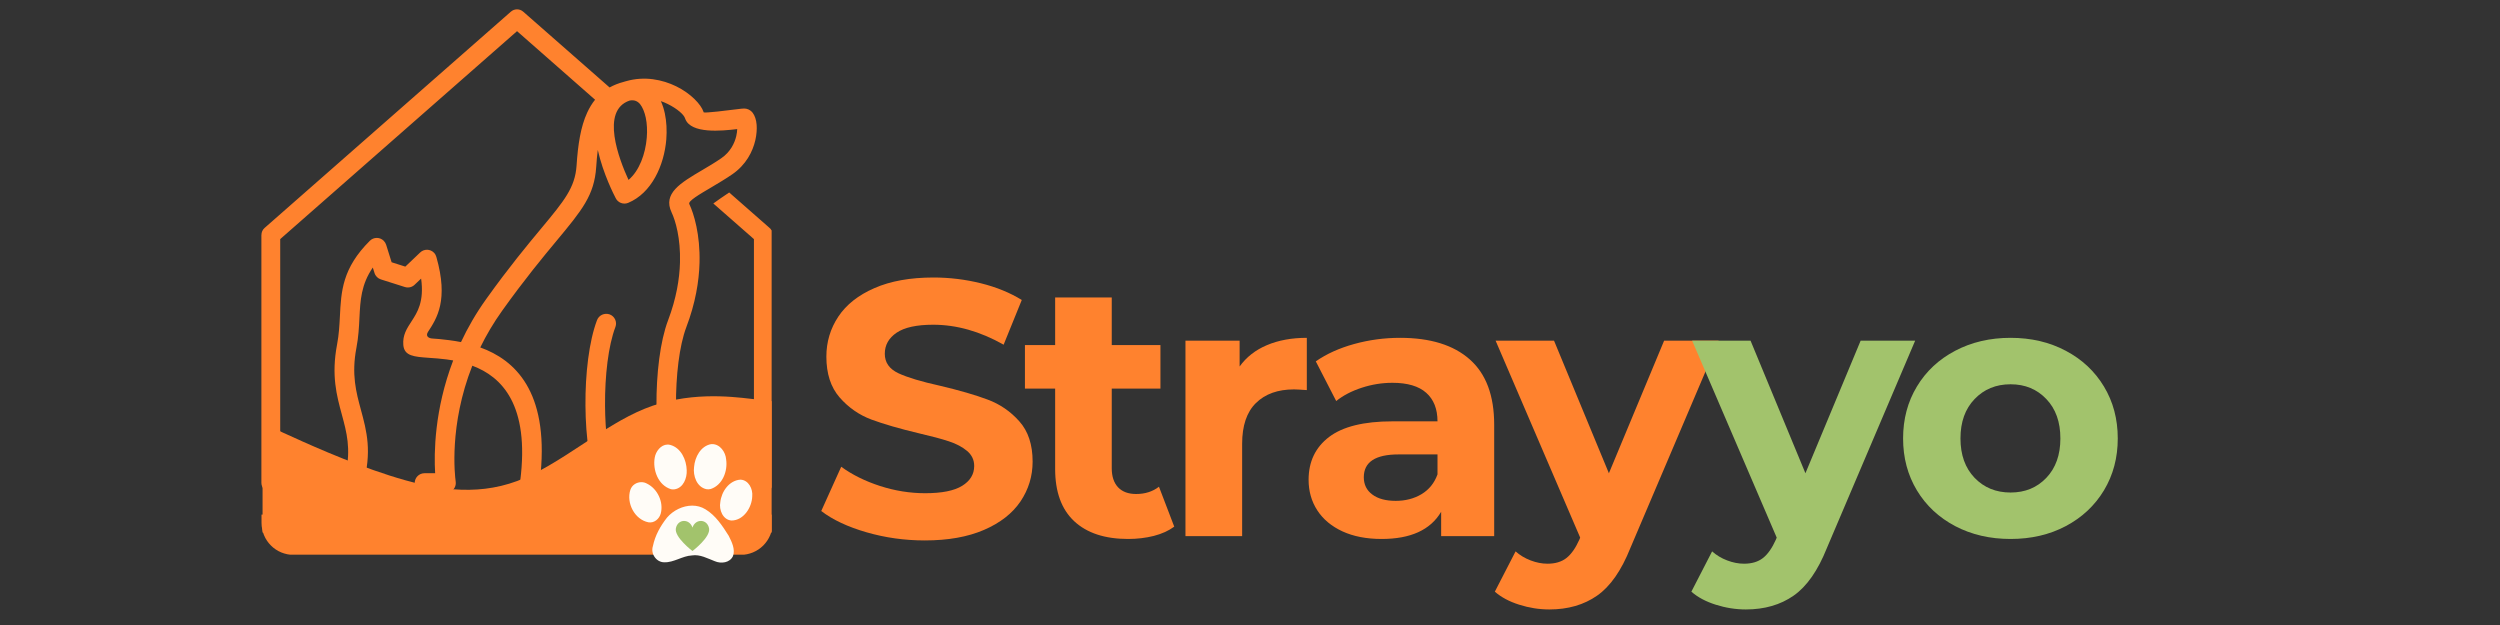
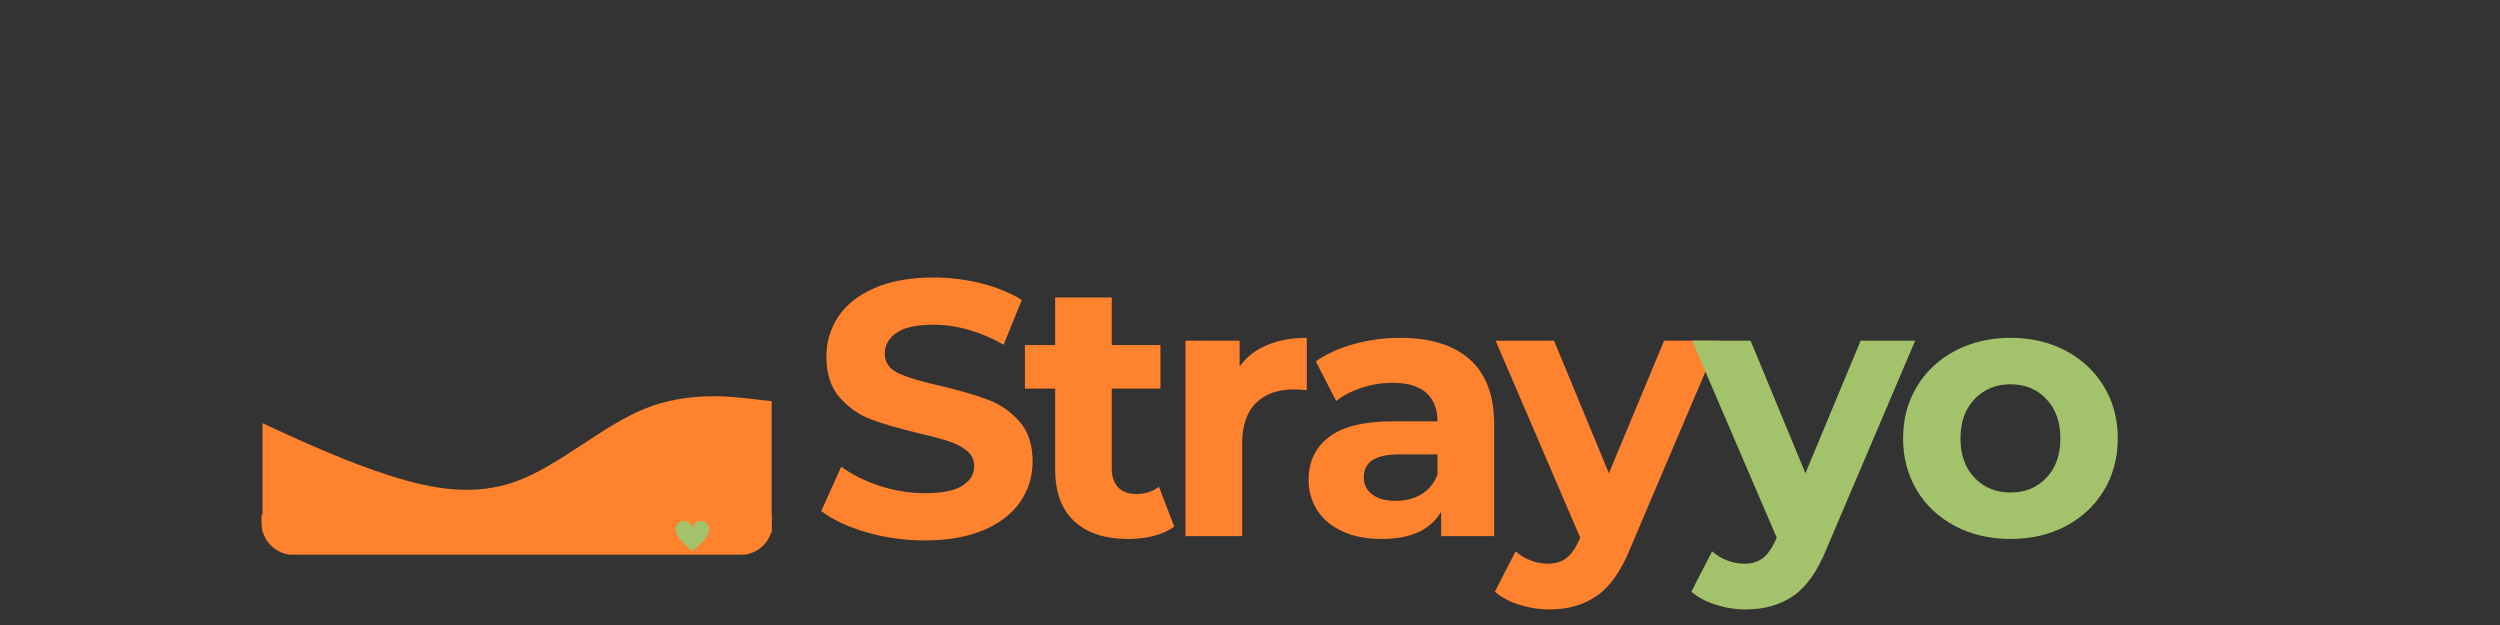
<svg xmlns="http://www.w3.org/2000/svg" width="600" zoomAndPan="magnify" viewBox="0 0 450 112.5" height="150" preserveAspectRatio="xMidYMid meet" version="1.0">
  <rect x="0" y="0" width="450" height="112.5" fill="#333333" stroke="none" />
  <defs>
    <g />
    <clipPath id="78db35af9a">
      <path d="M 47.051 71 L 138.895 71 L 138.895 95.852 L 47.051 95.852 Z M 47.051 71 " clip-rule="nonzero" />
    </clipPath>
    <clipPath id="d925f5f09d">
      <path d="M 0.262 0.203 L 91.895 0.203 L 91.895 24.852 L 0.262 24.852 Z M 0.262 0.203 " clip-rule="nonzero" />
    </clipPath>
    <clipPath id="5ac1f61b35">
      <rect x="0" width="92" y="0" height="25" />
    </clipPath>
    <clipPath id="b082d27733">
      <path d="M 47.051 92.633 L 138.895 92.633 L 138.895 99.844 L 47.051 99.844 Z M 47.051 92.633 " clip-rule="nonzero" />
    </clipPath>
    <clipPath id="50a7c9b2dd">
-       <path d="M 47.051 1.492 L 138.895 1.492 L 138.895 88.855 L 47.051 88.855 Z M 47.051 1.492 " clip-rule="nonzero" />
-     </clipPath>
+       </clipPath>
    <clipPath id="9220547edf">
-       <path d="M 113 79.914 L 135.84 79.914 L 135.84 101.57 L 113 101.57 Z M 113 79.914 " clip-rule="nonzero" />
-     </clipPath>
+       </clipPath>
    <clipPath id="c37c763cb0">
      <path d="M 121.348 93.324 L 128 93.324 L 128 99.297 L 121.348 99.297 Z M 121.348 93.324 " clip-rule="nonzero" />
    </clipPath>
    <clipPath id="689aa91fce">
      <path d="M 145 33 L 383 33 L 383 112.004 L 145 112.004 Z M 145 33 " clip-rule="nonzero" />
    </clipPath>
    <clipPath id="52ee023cf2">
      <rect x="0" width="238" y="0" height="80" />
    </clipPath>
  </defs>
  <g clip-path="url(#78db35af9a)">
    <g transform="matrix(1, 0, 0, 1, 47, 71)">
      <g clip-path="url(#5ac1f61b35)">
        <g clip-path="url(#d925f5f09d)">
          <path fill="#ff822e" d="M 92.051 1.234 L 88.219 0.793 C 84.387 0.344 76.727 -0.535 69.062 2.562 C 61.402 5.656 53.738 12.746 46.078 15.586 C 38.414 18.426 30.754 17.039 23.09 14.586 C 15.43 12.133 7.766 8.621 3.934 6.871 L 0.105 5.117 L 0.105 24.934 L 3.934 24.934 C 7.766 24.934 15.43 24.934 23.09 24.934 C 30.754 24.934 38.414 24.934 46.078 24.934 C 53.738 24.934 61.402 24.934 69.062 24.934 C 76.727 24.934 84.387 24.934 88.219 24.934 L 92.051 24.934 Z M 92.051 1.234 " fill-opacity="1" fill-rule="nonzero" />
        </g>
      </g>
    </g>
  </g>
  <g clip-path="url(#b082d27733)">
    <path fill="#ff822e" d="M 52.84 85.656 L 133.312 85.656 C 133.691 85.656 134.066 85.691 134.438 85.766 C 134.809 85.84 135.168 85.949 135.52 86.094 C 135.867 86.238 136.199 86.414 136.516 86.625 C 136.832 86.836 137.121 87.074 137.391 87.344 C 137.656 87.609 137.895 87.902 138.105 88.219 C 138.316 88.531 138.492 88.863 138.641 89.215 C 138.785 89.562 138.895 89.922 138.969 90.293 C 139.039 90.668 139.078 91.043 139.078 91.418 L 139.078 94.113 C 139.078 94.492 139.039 94.867 138.969 95.238 C 138.895 95.609 138.785 95.969 138.641 96.32 C 138.492 96.668 138.316 97 138.105 97.316 C 137.895 97.629 137.656 97.922 137.391 98.188 C 137.121 98.457 136.832 98.695 136.516 98.906 C 136.199 99.117 135.867 99.293 135.52 99.438 C 135.168 99.582 134.809 99.691 134.438 99.766 C 134.066 99.84 133.691 99.879 133.312 99.879 L 52.84 99.879 C 52.461 99.879 52.086 99.84 51.715 99.766 C 51.344 99.691 50.984 99.582 50.633 99.438 C 50.285 99.293 49.953 99.117 49.637 98.906 C 49.324 98.695 49.031 98.457 48.766 98.188 C 48.496 97.922 48.258 97.629 48.047 97.316 C 47.836 97 47.66 96.668 47.516 96.32 C 47.371 95.969 47.262 95.609 47.188 95.238 C 47.113 94.867 47.074 94.492 47.074 94.113 L 47.074 91.418 C 47.074 91.043 47.113 90.668 47.188 90.297 C 47.262 89.922 47.371 89.562 47.516 89.215 C 47.66 88.863 47.836 88.531 48.047 88.219 C 48.258 87.902 48.496 87.609 48.766 87.344 C 49.031 87.074 49.324 86.836 49.637 86.625 C 49.953 86.414 50.285 86.238 50.633 86.094 C 50.984 85.949 51.344 85.84 51.715 85.766 C 52.086 85.691 52.461 85.656 52.84 85.656 Z M 52.84 85.656 " fill-opacity="1" fill-rule="nonzero" />
  </g>
  <g clip-path="url(#50a7c9b2dd)">
    <path fill="#ff822e" d="M 78.324 85.145 C 78.113 81.59 78.176 73.77 81.574 64.879 C 81.168 64.805 80.773 64.75 80.387 64.695 C 79.301 64.555 78.176 64.473 77.219 64.41 C 74.531 64.215 72.766 64.098 72.598 62.098 C 72.453 60.324 73.207 59.172 74.098 57.801 C 75.102 56.254 76.383 54.305 75.801 50.145 L 74.715 51.176 C 74.266 51.664 73.566 51.875 72.883 51.664 L 68.559 50.293 C 68.027 50.125 67.582 49.703 67.41 49.133 L 67.105 48.156 C 64.996 51.223 64.859 54.074 64.703 57.156 C 64.621 58.887 64.527 60.684 64.152 62.633 C 63.238 67.41 64.113 70.621 64.961 73.75 C 66 77.59 67.012 81.305 65.328 87.289 C 65.191 87.914 64.723 88.41 64.113 88.586 L 48.746 88.586 C 47.805 88.605 47.051 87.84 47.051 86.91 L 47.051 42.285 L 47.059 42.285 C 47.059 41.816 47.254 41.344 47.641 41.016 L 91.945 2.113 C 92.57 1.551 93.527 1.531 94.18 2.102 L 109.727 15.742 C 110.488 15.32 111.336 14.977 112.293 14.73 L 112.504 14.664 C 112.559 14.648 112.625 14.629 112.68 14.617 C 116.031 13.652 119.242 14.332 121.719 15.539 C 124.32 16.809 126.199 18.797 126.633 20.133 L 126.66 20.223 C 126.871 20.379 130.938 19.883 132.734 19.652 C 133.297 19.578 133.699 19.535 133.941 19.535 C 134.484 19.535 134.953 19.746 135.34 20.133 L 135.348 20.141 L 135.355 20.16 L 135.375 20.18 L 135.422 20.234 L 135.449 20.262 L 135.484 20.309 C 135.855 20.785 136.129 21.559 136.195 22.48 C 136.25 23.242 136.195 24.207 135.957 25.25 C 135.484 27.293 134.289 29.668 131.812 31.371 C 130.617 32.199 129.355 32.934 128.188 33.633 C 125.777 35.051 123.824 36.199 124.074 36.727 C 124.91 38.484 126.051 42.246 125.914 47.328 C 125.824 50.648 125.18 54.57 123.539 58.887 C 122.262 62.266 121.645 67.684 121.68 73.004 C 121.707 77.691 122.25 82.234 123.273 85.164 L 123.273 85.234 L 135.707 85.234 L 135.707 43.039 L 128.398 36.625 C 129.172 36.07 130.156 35.371 131.254 34.645 L 138.414 40.93 C 138.828 41.234 139.102 41.73 139.102 42.293 L 139.102 86.922 C 139.102 87.852 138.348 88.613 137.41 88.613 L 121.598 88.613 C 121.129 88.477 120.715 88.145 120.492 87.664 C 118.984 84.406 118.211 78.758 118.164 73.023 C 118.129 67.316 118.82 61.426 120.254 57.652 C 121.734 53.742 122.316 50.219 122.398 47.246 C 122.52 42.848 121.578 39.688 120.891 38.242 C 119.27 34.82 122.465 32.941 126.41 30.613 C 127.516 29.961 128.695 29.27 129.824 28.488 C 131.445 27.375 132.219 25.82 132.531 24.477 C 132.633 24.023 132.688 23.602 132.699 23.234 C 129.852 23.582 124.414 24.098 123.363 21.438 C 123.336 21.383 123.32 21.32 123.293 21.254 C 123.09 20.637 121.922 19.57 120.18 18.715 C 119.793 18.52 119.391 18.355 118.957 18.207 C 119.27 18.891 119.508 19.645 119.676 20.445 C 119.977 21.879 120.062 23.48 119.934 25.102 C 119.547 29.785 117.281 34.773 113.066 36.516 C 112.203 36.871 111.215 36.484 110.82 35.656 C 110.555 35.152 108.566 31.297 107.602 26.988 C 107.48 27.953 107.387 28.984 107.316 30.07 C 106.973 35.16 104.785 37.801 100.191 43.332 C 97.734 46.289 94.531 50.145 90.406 55.906 C 88.816 58.125 87.52 60.352 86.449 62.539 C 92.699 64.797 98.691 70.418 97.32 85.18 L 99.227 85.18 C 100.199 85.18 100.992 85.973 100.992 86.949 C 100.992 87.75 100.457 88.422 99.73 88.641 L 94.852 88.641 C 94.125 88.422 93.602 87.75 93.602 86.949 C 93.602 86.82 93.609 86.699 93.637 86.578 C 95.379 72.875 90.324 67.805 85.016 65.828 C 80.781 76.574 81.887 85.668 82.016 86.609 C 82.031 86.719 82.043 86.828 82.043 86.949 C 82.043 87.75 81.508 88.422 80.781 88.641 L 75.902 88.641 C 75.176 88.422 74.645 87.75 74.645 86.949 C 74.645 85.973 75.434 85.18 76.41 85.18 L 78.324 85.18 Z M 62.227 85.145 C 63.203 80.773 62.383 77.773 61.547 74.68 C 60.59 71.172 59.613 67.559 60.68 61.969 C 61.012 60.23 61.094 58.582 61.18 56.992 C 61.406 52.426 61.609 48.285 66.582 43.332 C 67.27 42.652 68.383 42.652 69.074 43.344 C 69.277 43.555 69.426 43.805 69.508 44.062 L 70.492 47.207 L 72.957 47.992 L 75.637 45.441 C 76.344 44.77 77.457 44.797 78.129 45.504 C 78.332 45.719 78.473 45.977 78.543 46.242 C 80.762 54.035 78.645 57.285 77.043 59.734 C 76.586 60.453 77.055 60.828 77.688 60.922 C 78.574 60.984 79.602 61.059 80.828 61.227 C 81.527 61.316 82.246 61.426 82.98 61.574 C 84.176 59.016 85.668 56.41 87.52 53.824 C 91.605 48.109 94.918 44.125 97.469 41.059 C 101.562 36.137 103.512 33.781 103.781 29.812 C 104.027 26.051 104.516 22.82 105.695 20.27 C 106.09 19.414 106.559 18.633 107.113 17.949 L 93.066 5.609 L 50.438 43.039 L 50.438 85.219 L 62.238 85.219 L 62.238 85.145 Z M 107.461 57.637 C 106.027 61.41 105.336 67.301 105.383 73.004 C 105.418 78.738 106.199 84.391 107.711 87.648 C 107.93 88.125 108.344 88.457 108.816 88.594 L 112.57 88.594 C 113.297 88.375 113.832 87.703 113.832 86.902 C 113.832 85.926 113.039 85.137 112.062 85.137 L 110.5 85.137 C 109.469 82.207 108.934 77.66 108.906 72.977 C 108.871 67.656 109.488 62.238 110.773 58.859 C 111.117 57.949 110.656 56.938 109.746 56.594 C 108.816 56.266 107.801 56.723 107.461 57.637 Z M 115.211 18.742 C 114.762 18.199 114.133 17.934 113.324 18.105 C 108.051 19.891 111.43 28.672 113.133 32.383 C 115.082 30.742 116.176 27.715 116.418 24.797 C 116.527 23.508 116.461 22.25 116.234 21.164 C 116.012 20.16 115.672 19.32 115.211 18.742 Z M 115.211 18.742 " fill-opacity="1" fill-rule="evenodd" />
  </g>
  <g clip-path="url(#9220547edf)">
    <path fill="#fffcf7" d="M 128.16 79.938 C 128.113 79.938 128.062 79.938 128.016 79.941 C 126.125 80.27 125.082 82.273 124.934 84.039 C 124.711 85.641 125.418 87.699 127.176 88.059 C 127.43 88.105 127.695 88.082 127.945 88.016 C 130.062 87.305 131.012 84.797 130.707 82.719 C 130.617 81.379 129.605 79.918 128.16 79.938 Z M 120.133 80.023 C 118.953 80.051 118.039 81.246 117.852 82.367 C 117.457 84.59 118.469 87.355 120.785 88.059 C 121.004 88.105 121.227 88.109 121.445 88.074 C 123.012 87.816 123.676 86.059 123.609 84.641 C 123.562 82.773 122.594 80.609 120.652 80.086 C 120.473 80.039 120.301 80.02 120.133 80.023 Z M 133.289 86.336 C 131.25 86.461 129.855 88.492 129.656 90.391 C 129.387 91.758 130.117 93.59 131.68 93.695 C 133.855 93.672 135.34 91.344 135.402 89.344 C 135.539 88.02 134.762 86.41 133.289 86.336 Z M 115.465 86.789 C 114.598 86.781 113.746 87.301 113.461 88.18 C 112.707 90.535 114.223 93.52 116.719 94.016 C 117.762 94.195 118.676 93.395 118.934 92.434 C 119.48 90.375 118.355 87.984 116.453 87.051 C 116.145 86.875 115.801 86.793 115.465 86.789 Z M 124.594 91.012 C 122.895 91.016 121.168 91.879 120.07 93.16 C 118.883 94.656 117.91 96.398 117.527 98.285 C 117.066 99.645 118.113 101.207 119.566 101.215 C 121.312 101.266 122.816 100.066 124.551 99.977 C 126.027 99.75 127.344 100.52 128.672 101.02 C 129.801 101.504 131.359 101.316 131.934 100.105 C 132.387 98.867 131.719 97.547 131.168 96.445 C 130.043 94.664 128.832 92.789 126.984 91.676 C 126.246 91.215 125.422 91.012 124.594 91.012 Z M 124.594 91.012 " fill-opacity="1" fill-rule="nonzero" />
  </g>
  <g clip-path="url(#c37c763cb0)">
    <path fill="#a2c36c" d="M 127.633 95.105 C 127.293 93.363 125.168 93.332 124.645 94.965 C 124.121 93.332 121.996 93.363 121.656 95.105 C 121.348 96.688 124.645 99.184 124.645 99.184 C 124.645 99.184 127.941 96.688 127.633 95.105 Z M 127.633 95.105 " fill-opacity="1" fill-rule="nonzero" />
  </g>
  <g clip-path="url(#689aa91fce)">
    <g transform="matrix(1, 0, 0, 1, 145, 33)">
      <g clip-path="url(#52ee023cf2)">
        <g fill="#ff822e" fill-opacity="1">
          <g transform="translate(0.997, 63.498)">
            <g>
              <path d="M 20.469 0.781 C 16.844 0.781 13.344 0.289 9.969 -0.688 C 6.594 -1.664 3.879 -2.941 1.828 -4.516 L 5.422 -12.484 C 7.391 -11.047 9.723 -9.891 12.422 -9.016 C 15.117 -8.148 17.82 -7.719 20.531 -7.719 C 23.531 -7.719 25.75 -8.16 27.188 -9.047 C 28.633 -9.941 29.359 -11.133 29.359 -12.625 C 29.359 -13.707 28.93 -14.609 28.078 -15.328 C 27.223 -16.047 26.129 -16.625 24.797 -17.062 C 23.473 -17.5 21.68 -17.977 19.422 -18.5 C 15.93 -19.332 13.07 -20.16 10.844 -20.984 C 8.625 -21.816 6.719 -23.145 5.125 -24.969 C 3.539 -26.801 2.75 -29.242 2.75 -32.297 C 2.75 -34.953 3.469 -37.359 4.906 -39.516 C 6.344 -41.672 8.508 -43.379 11.406 -44.641 C 14.301 -45.91 17.844 -46.547 22.031 -46.547 C 24.945 -46.547 27.801 -46.195 30.594 -45.5 C 33.383 -44.801 35.828 -43.801 37.922 -42.5 L 34.656 -34.453 C 30.426 -36.848 26.195 -38.047 21.969 -38.047 C 19 -38.047 16.805 -37.566 15.391 -36.609 C 13.973 -35.648 13.266 -34.383 13.266 -32.812 C 13.266 -31.25 14.082 -30.082 15.719 -29.312 C 17.352 -28.551 19.848 -27.801 23.203 -27.062 C 26.691 -26.238 29.547 -25.41 31.766 -24.578 C 33.992 -23.754 35.898 -22.445 37.484 -20.656 C 39.078 -18.875 39.875 -16.457 39.875 -13.406 C 39.875 -10.789 39.145 -8.398 37.688 -6.234 C 36.227 -4.078 34.035 -2.367 31.109 -1.109 C 28.191 0.148 24.645 0.781 20.469 0.781 Z M 20.469 0.781 " />
            </g>
          </g>
        </g>
        <g fill="#ff822e" fill-opacity="1">
          <g transform="translate(38.973, 63.498)">
            <g>
              <path d="M 27.391 -1.703 C 26.391 -0.961 25.16 -0.406 23.703 -0.031 C 22.242 0.332 20.707 0.516 19.094 0.516 C 14.906 0.516 11.664 -0.551 9.375 -2.688 C 7.094 -4.82 5.953 -7.957 5.953 -12.094 L 5.953 -26.547 L 0.516 -26.547 L 0.516 -34.391 L 5.953 -34.391 L 5.953 -42.953 L 16.141 -42.953 L 16.141 -34.391 L 24.906 -34.391 L 24.906 -26.547 L 16.141 -26.547 L 16.141 -12.219 C 16.141 -10.738 16.52 -9.594 17.281 -8.781 C 18.051 -7.977 19.133 -7.578 20.531 -7.578 C 22.145 -7.578 23.516 -8.016 24.641 -8.891 Z M 27.391 -1.703 " />
            </g>
          </g>
        </g>
        <g fill="#ff822e" fill-opacity="1">
          <g transform="translate(63.679, 63.498)">
            <g>
              <path d="M 14.453 -30.531 C 15.672 -32.227 17.312 -33.508 19.375 -34.375 C 21.445 -35.25 23.836 -35.688 26.547 -35.688 L 26.547 -26.281 C 25.41 -26.363 24.645 -26.406 24.25 -26.406 C 21.332 -26.406 19.047 -25.586 17.391 -23.953 C 15.734 -22.328 14.906 -19.879 14.906 -16.609 L 14.906 0 L 4.703 0 L 4.703 -35.172 L 14.453 -35.172 Z M 14.453 -30.531 " />
            </g>
          </g>
        </g>
        <g fill="#ff822e" fill-opacity="1">
          <g transform="translate(88.125, 63.498)">
            <g>
              <path d="M 18.891 -35.688 C 24.336 -35.688 28.52 -34.391 31.438 -31.797 C 34.363 -29.211 35.828 -25.301 35.828 -20.062 L 35.828 0 L 26.281 0 L 26.281 -4.375 C 24.363 -1.113 20.789 0.516 15.562 0.516 C 12.852 0.516 10.508 0.062 8.531 -0.844 C 6.551 -1.758 5.035 -3.023 3.984 -4.641 C 2.941 -6.254 2.422 -8.086 2.422 -10.141 C 2.422 -13.398 3.648 -15.969 6.109 -17.844 C 8.578 -19.719 12.379 -20.656 17.516 -20.656 L 25.625 -20.656 C 25.625 -22.883 24.945 -24.598 23.594 -25.797 C 22.25 -26.992 20.223 -27.594 17.516 -27.594 C 15.641 -27.594 13.797 -27.297 11.984 -26.703 C 10.18 -26.117 8.648 -25.32 7.391 -24.312 L 3.719 -31.453 C 5.645 -32.797 7.945 -33.836 10.625 -34.578 C 13.301 -35.316 16.055 -35.688 18.891 -35.688 Z M 18.109 -6.344 C 19.848 -6.344 21.395 -6.742 22.75 -7.547 C 24.102 -8.359 25.062 -9.547 25.625 -11.109 L 25.625 -14.703 L 18.625 -14.703 C 14.445 -14.703 12.359 -13.332 12.359 -10.594 C 12.359 -9.281 12.867 -8.242 13.891 -7.484 C 14.91 -6.723 16.316 -6.344 18.109 -6.344 Z M 18.109 -6.344 " />
            </g>
          </g>
        </g>
        <g fill="#ff822e" fill-opacity="1">
          <g transform="translate(124.727, 63.498)">
            <g>
              <path d="M 39.625 -35.172 L 23.734 2.156 C 22.117 6.207 20.125 9.062 17.75 10.719 C 15.375 12.375 12.508 13.203 9.156 13.203 C 7.32 13.203 5.508 12.914 3.719 12.344 C 1.938 11.781 0.477 11 -0.656 10 L 3.078 2.75 C 3.859 3.445 4.758 3.988 5.781 4.375 C 6.812 4.77 7.828 4.969 8.828 4.969 C 10.223 4.969 11.352 4.629 12.219 3.953 C 13.094 3.273 13.879 2.156 14.578 0.594 L 14.703 0.266 L -0.516 -35.172 L 10 -35.172 L 19.875 -11.312 L 29.812 -35.172 Z M 39.625 -35.172 " />
            </g>
          </g>
        </g>
        <g fill="#a2c36c" fill-opacity="1">
          <g transform="translate(160.102, 63.498)">
            <g>
              <path d="M 39.625 -35.172 L 23.734 2.156 C 22.117 6.207 20.125 9.062 17.75 10.719 C 15.375 12.375 12.508 13.203 9.156 13.203 C 7.32 13.203 5.508 12.914 3.719 12.344 C 1.938 11.781 0.477 11 -0.656 10 L 3.078 2.75 C 3.859 3.445 4.758 3.988 5.781 4.375 C 6.812 4.77 7.828 4.969 8.828 4.969 C 10.223 4.969 11.352 4.629 12.219 3.953 C 13.094 3.273 13.879 2.156 14.578 0.594 L 14.703 0.266 L -0.516 -35.172 L 10 -35.172 L 19.875 -11.312 L 29.812 -35.172 Z M 39.625 -35.172 " />
            </g>
          </g>
        </g>
        <g fill="#a2c36c" fill-opacity="1">
          <g transform="translate(195.463, 63.498)">
            <g>
              <path d="M 21.438 0.516 C 17.738 0.516 14.414 -0.254 11.469 -1.797 C 8.531 -3.348 6.234 -5.492 4.578 -8.234 C 2.922 -10.984 2.094 -14.098 2.094 -17.578 C 2.094 -21.066 2.922 -24.18 4.578 -26.922 C 6.234 -29.672 8.531 -31.816 11.469 -33.359 C 14.414 -34.91 17.738 -35.688 21.438 -35.688 C 25.145 -35.688 28.457 -34.91 31.375 -33.359 C 34.301 -31.816 36.594 -29.672 38.25 -26.922 C 39.906 -24.18 40.734 -21.066 40.734 -17.578 C 40.734 -14.098 39.906 -10.984 38.25 -8.234 C 36.594 -5.492 34.301 -3.348 31.375 -1.797 C 28.457 -0.254 25.145 0.516 21.438 0.516 Z M 21.438 -7.844 C 24.051 -7.844 26.195 -8.723 27.875 -10.484 C 29.562 -12.254 30.406 -14.617 30.406 -17.578 C 30.406 -20.547 29.562 -22.91 27.875 -24.672 C 26.195 -26.441 24.051 -27.328 21.438 -27.328 C 18.82 -27.328 16.664 -26.441 14.969 -24.672 C 13.27 -22.91 12.422 -20.547 12.422 -17.578 C 12.422 -14.617 13.27 -12.254 14.969 -10.484 C 16.664 -8.723 18.82 -7.844 21.438 -7.844 Z M 21.438 -7.844 " />
            </g>
          </g>
        </g>
      </g>
    </g>
  </g>
</svg>